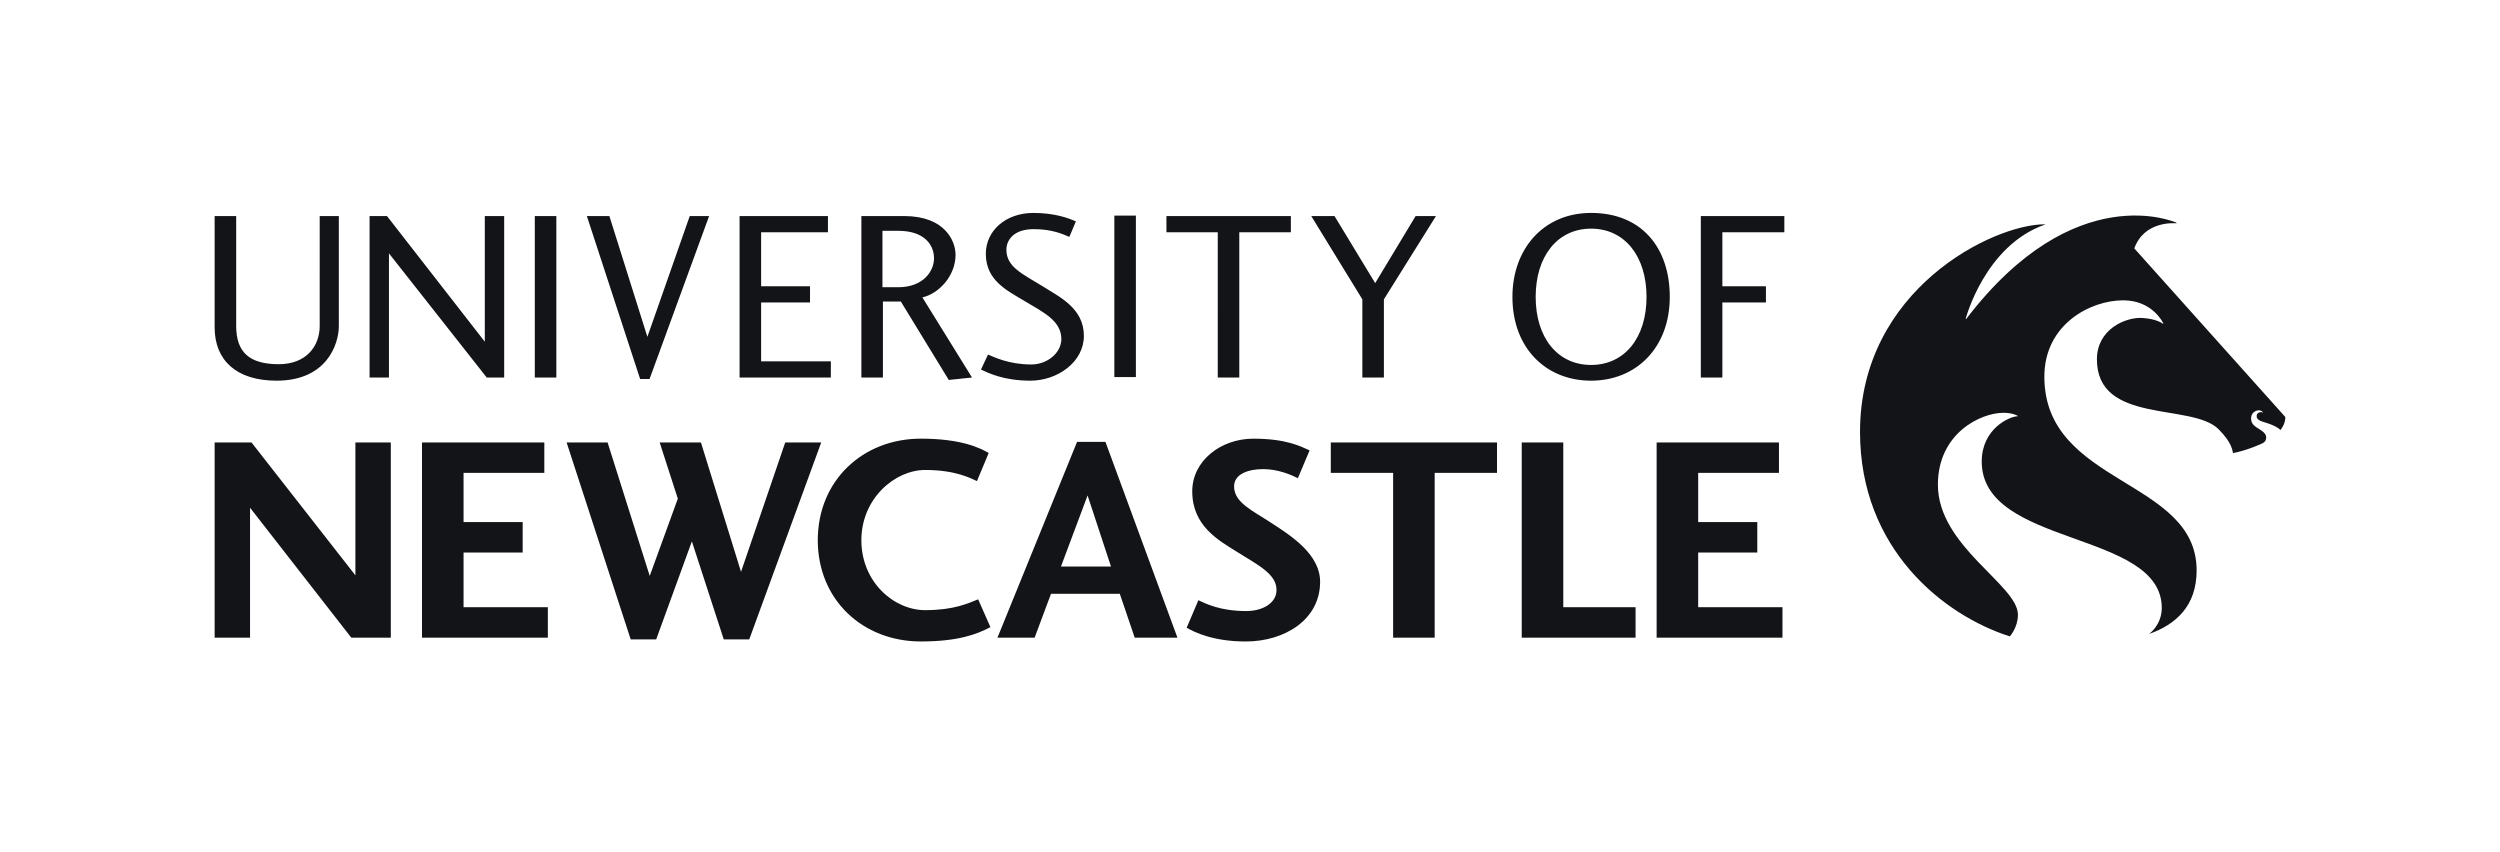
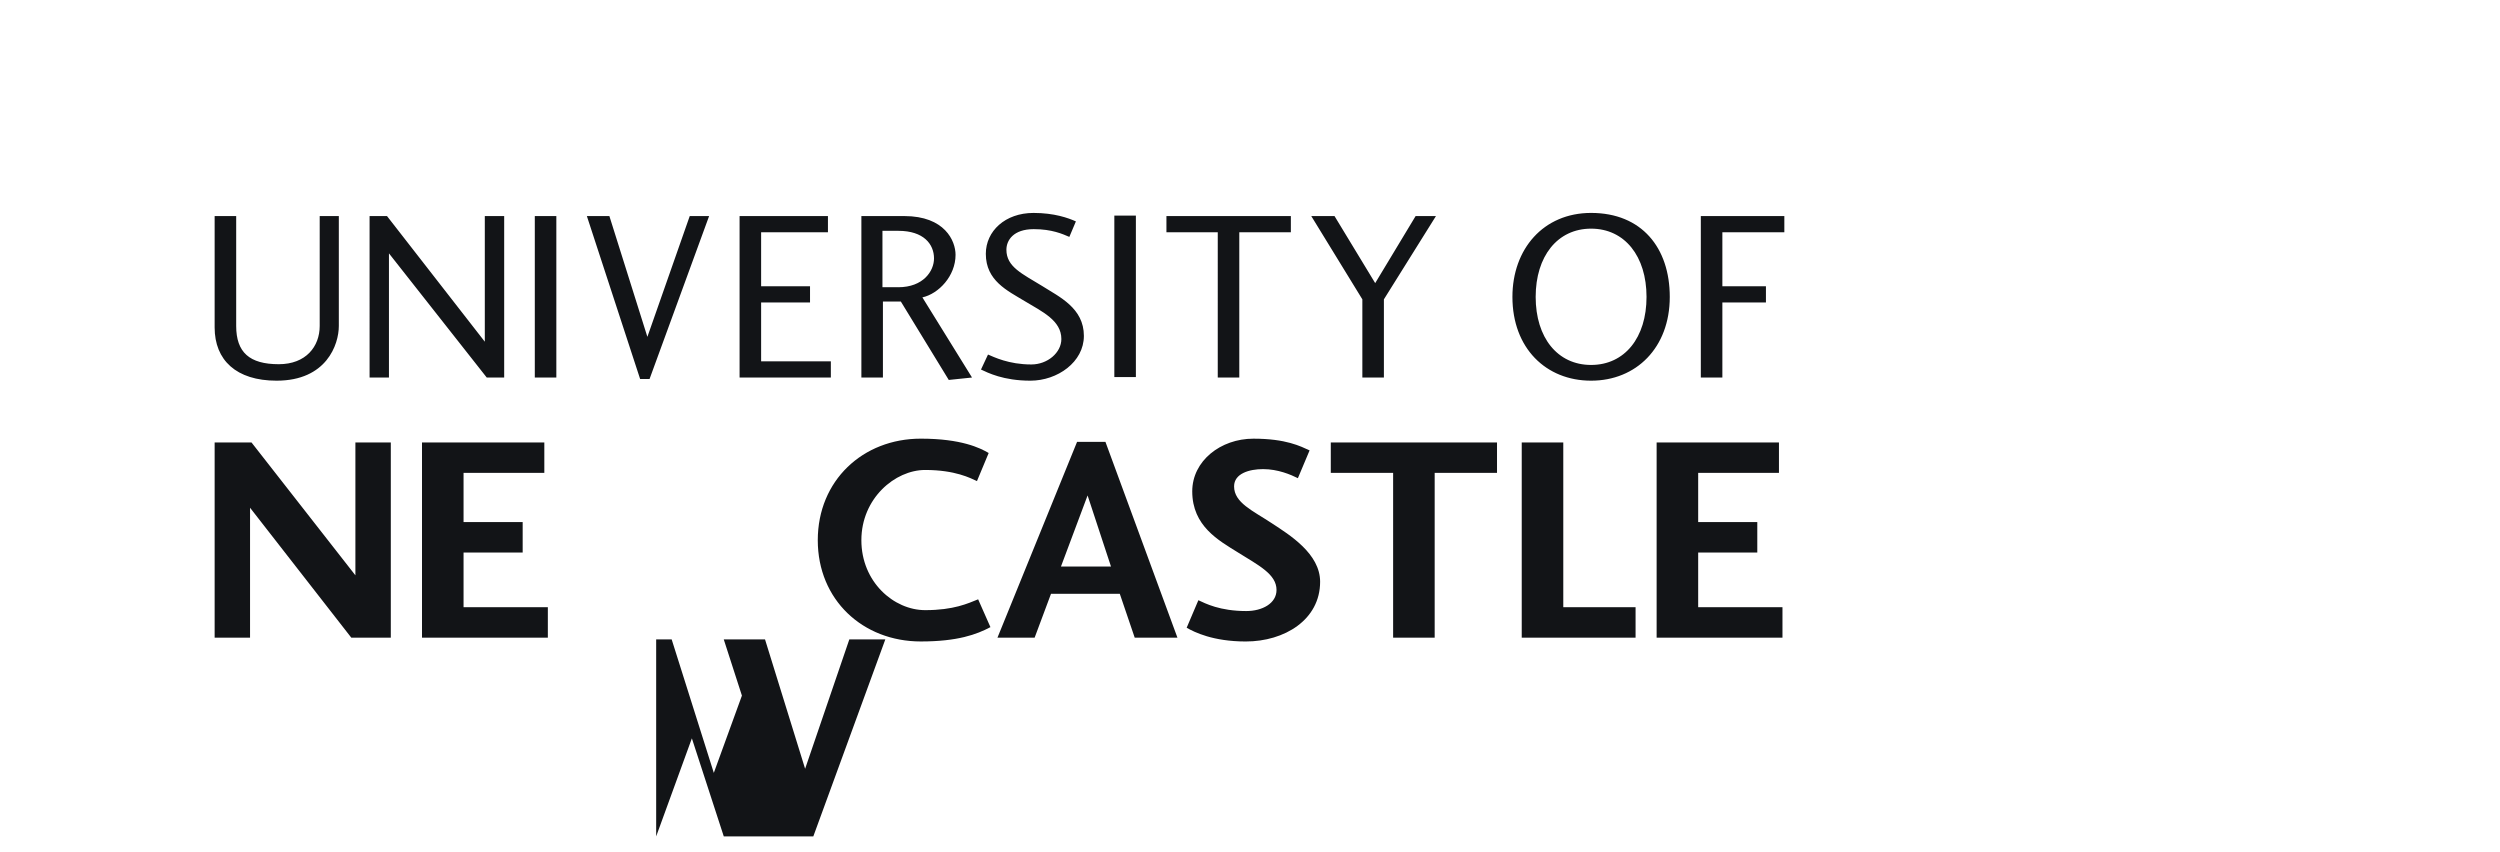
<svg xmlns="http://www.w3.org/2000/svg" id="RESTRICTED-DOM" viewBox="0 0 2476.95 844.05">
  <defs>
    <style>.cls-1{fill:#121417}</style>
  </defs>
-   <path id="Seahorse" d="M2026.01 222.21c.09 0 .17.07.17.17s-.08.14-.17.18c-59.55 20.82-78.46 93.31-78.46 93.31-.02.1.01.21.11.27.12.09.28.05.38-.06 107.78-141.16 208.17-95.48 208.17-95.48.19.05.29.22.24.41-.03.16-.17.27-.32.25-1.92-.18-31.6-2.56-41.51 24.84l149.64 167.07c0 4.87-1.87 9.18-4.87 12.97-1.55-2.27-7.98-5.28-12.25-6.65-5.86-1.89-11.3-2.83-11.3-7.19 0-3.16 2.76-4.01 4.21-4.01 1.28 0 2 .6 2 .6.03.03.07.04.09.01.03-.03.04-.06.03-.09 0 0-1.01-2.22-4-2.27-2.91-.07-7.53 2.01-7.81 7.51-.2 4.55 1.95 7.01 5.26 9.31 3.27 2.26 9.68 5.15 9.68 9.92s-3.65 5.89-4.46 6.27c-1.59.77-15.14 6.88-28.41 9.36-.67-2.32-.7-10.04-14.34-23.68-26.38-26.38-120.5-4.31-120.5-69.21 0-29.94 28.43-41.89 44.71-40.99 13.79.76 19.6 5 20.63 5.66.08.06.19.05.28-.01.14-.08.19-.26.1-.4 0 0-10.33-22.73-39.69-22.73-32.48 0-78.11 23.77-78.11 75.65 0 107.69 150.88 100.93 150.88 191.95 0 35.51-20.85 53.65-47.11 62.98 0 0 12.56-8.88 12.56-25.79 0-77-178.37-60.45-178.37-145.02 0-32.92 28.09-44.84 35.29-44.84.16 0 .3-.14.3-.3 0-.1-.06-.2-.14-.25-.87-.53-5.43-2.93-13.98-2.93-22.33 0-64.91 20.11-64.91 71.29 0 60.96 79.3 99.3 79.3 128.74 0 12.82-8.05 21.5-8.05 21.5-65.15-20.78-148.4-86.11-148.4-202.6 0-140.89 131.57-205.71 183.16-205.71" class="cls-1" />
  <g id="UOFN">
-     <path d="M335.7 322.96c0 18.47-12.24 54.21-61.64 54.21-40.05 0-61.4-20.39-61.4-52.77V214.07h21.35v108.89c0 26.15 13.19 37.89 42.21 37.89 26.86 0 40.53-17.51 40.53-37.89V214.07h18.95v108.89ZM499.53 214.08v159.98h-17.27l-96.9-123.04v123.04h-19.19V214.08h17.27l96.9 124.48V214.08h19.19ZM529.87 374.05V214.07h21.34v159.98h-21.34ZM643.58 375.49h-9.36l-52.77-161.42h22.31l37.65 119.68 41.97-119.68h19.19l-59 161.42ZM823.18 374.05h-90.42V214.07h87.55v16.06h-66.2v53.49h48.45v16.07h-48.45v58.28h69.08v16.07ZM940.02 376.45l-47.49-77.71h-17.75v75.31h-21.34V214.07h42.45c40.3 0 50.85 24.7 50.85 38.37 0 21.11-16.79 38.61-32.86 42.21l49.17 79.39-23.03 2.4Zm-50.12-91.86c24.95 0 35.5-16.07 35.5-28.55 0-14.15-10.31-27.34-35.26-27.34h-15.83v55.88h15.59ZM1021.84 361.1c16.07 0 29.74-11.75 29.74-25.18 0-18.47-18.95-27.1-36.46-37.66-17.03-10.31-38.38-20.15-38.38-46.76 0-22.55 19.19-40.53 47.25-40.53 20.63 0 34.54 5.03 41.98 8.39l-6.48 15.35c-6.72-2.88-17.27-7.68-35.26-7.68-20.15 0-27.1 11.03-27.1 20.39 0 17.03 15.59 23.75 35.5 35.98 17.03 10.79 41.26 21.82 41.26 49.4 0 25.9-26.14 44.37-53.01 44.37s-42.22-7.91-48.93-11.03l6.95-14.87c5.76 2.4 20.39 9.83 42.94 9.83ZM1104.06 373.58V213.6h21.35v159.98h-21.35ZM1155.68 214.08h123.28v16.06h-51.09v143.91h-21.34V230.14h-50.85v-16.06ZM1422.71 214.08l-51.57 82.5v77.47h-21.35v-77.47l-50.61-82.5h23.03l40.3 66.43 40.05-66.43h20.15ZM1654.38 294.18c0 50.37-33.34 82.99-77.95 82.99s-77.95-32.14-77.95-82.99c0-47.49 30.7-83.22 77.95-83.22 50.13 0 77.95 34.53 77.95 83.22Zm-132.87 0c0 40.29 21.59 67.4 54.92 67.4s54.92-27.1 54.92-67.4-21.59-67.64-54.92-67.64-54.92 27.35-54.92 67.64ZM1685.14 374.05V214.07h82.75v16.06h-61.4v53.49h43.17v16.07h-43.17v74.35h-21.35ZM387.2 438.39v193.4h-39.14L247.74 503.05v128.74h-35.08v-193.4h36.53l102.93 131.64V438.39h35.08ZM542.79 631.79H418.11v-193.4h121.2v30.15h-80.03v48.71h58.57v30.16h-58.57v54.22h83.51v30.16ZM650.12 633.53h-25.23l-63.5-195.14h40.6l41.75 132.22 27.84-76.55-17.98-55.67h40.88l39.72 128.16 43.79-128.16h35.66l-71.33 195.14H717.1l-31.61-97.14-35.37 97.14ZM981.3 621.35c-13.63 7.24-32.47 14.2-69.01 14.2-57.41 0-102.06-41.17-102.06-100.32s44.65-100.62 102.06-100.62c40.31 0 58.86 9.28 67.27 14.21l-11.6 27.83c-6.38-2.9-21.46-11.02-51.32-11.02s-63.21 28.13-63.21 69.59 32.19 69.29 63.21 69.29c28.42 0 42.33-6.66 52.48-10.72l12.18 27.55ZM1025.08 631.79h-36.82l78.87-193.98h28.12l71.33 193.98h-42.33l-14.79-43.49h-68.14l-16.24 43.49Zm52.48-140.92-26.39 70.46h49.58l-23.19-70.46ZM1234.88 605.41c15.66 0 29.87-7.54 29.87-20.88 0-15.66-17.69-24.35-38.56-37.4-18.56-11.6-44.94-25.81-44.94-60.31 0-30.16 28.13-52.19 60.6-52.19s46.68 7.54 55.67 11.6l-11.6 27.55c-6.96-3.48-19.72-8.99-34.51-8.99-13.63 0-28.7 4.35-28.7 17.11 0 16.24 18.56 24.07 37.4 36.53 17.69 11.6 47.84 30.16 47.84 57.99 0 37.7-35.37 59.15-73.65 59.15-32.47 0-51.03-9.27-58.57-13.62l11.6-27.26c6.96 3.19 21.16 10.73 47.55 10.73ZM1318.52 438.39h164.69v30.15h-61.76v163.25h-41.17V468.54h-61.76v-30.15ZM1548.87 601.63h71.62v30.16H1507.7v-193.4h41.17v163.24ZM1766.03 631.79h-124.68v-193.4h121.2v30.15h-80.03v48.71h58.57v30.16h-58.57v54.22h83.51v30.16Z" class="cls-1" />
+     <path d="M335.7 322.96c0 18.47-12.24 54.21-61.64 54.21-40.05 0-61.4-20.39-61.4-52.77V214.07h21.35v108.89c0 26.15 13.19 37.89 42.21 37.89 26.86 0 40.53-17.51 40.53-37.89V214.07h18.95v108.89ZM499.53 214.08v159.98h-17.27l-96.9-123.04v123.04h-19.19V214.08h17.27l96.9 124.48V214.08h19.19ZM529.87 374.05V214.07h21.34v159.98h-21.34ZM643.58 375.49h-9.36l-52.77-161.42h22.31l37.65 119.68 41.97-119.68h19.19l-59 161.42ZM823.18 374.05h-90.42V214.07h87.55v16.06h-66.2v53.49h48.45v16.07h-48.45v58.28h69.08v16.07ZM940.02 376.45l-47.49-77.71h-17.75v75.31h-21.34V214.07h42.45c40.3 0 50.85 24.7 50.85 38.37 0 21.11-16.79 38.61-32.86 42.21l49.17 79.39-23.03 2.4Zm-50.12-91.86c24.95 0 35.5-16.07 35.5-28.55 0-14.15-10.31-27.34-35.26-27.34h-15.83v55.88h15.59ZM1021.84 361.1c16.07 0 29.74-11.75 29.74-25.18 0-18.47-18.95-27.1-36.46-37.66-17.03-10.31-38.38-20.15-38.38-46.76 0-22.55 19.19-40.53 47.25-40.53 20.63 0 34.54 5.03 41.98 8.39l-6.48 15.35c-6.72-2.88-17.27-7.68-35.26-7.68-20.15 0-27.1 11.03-27.1 20.39 0 17.03 15.59 23.75 35.5 35.98 17.03 10.79 41.26 21.82 41.26 49.4 0 25.9-26.14 44.37-53.01 44.37s-42.22-7.91-48.93-11.03l6.95-14.87c5.76 2.4 20.39 9.83 42.94 9.83ZM1104.06 373.58V213.6h21.35v159.98h-21.35ZM1155.68 214.08h123.28v16.06h-51.09v143.91h-21.34V230.14h-50.85v-16.06ZM1422.71 214.08l-51.57 82.5v77.47h-21.35v-77.47l-50.61-82.5h23.03l40.3 66.43 40.05-66.43h20.15ZM1654.38 294.18c0 50.37-33.34 82.99-77.95 82.99s-77.95-32.14-77.95-82.99c0-47.49 30.7-83.22 77.95-83.22 50.13 0 77.95 34.53 77.95 83.22Zm-132.87 0c0 40.29 21.59 67.4 54.92 67.4s54.92-27.1 54.92-67.4-21.59-67.64-54.92-67.64-54.92 27.35-54.92 67.64ZM1685.14 374.05V214.07h82.75v16.06h-61.4v53.49h43.17v16.07h-43.17v74.35h-21.35ZM387.2 438.39v193.4h-39.14L247.74 503.05v128.74h-35.08v-193.4h36.53l102.93 131.64V438.39h35.08ZM542.79 631.79H418.11v-193.4h121.2v30.15h-80.03v48.71h58.57v30.16h-58.57v54.22h83.51v30.16ZM650.12 633.53h-25.23h40.6l41.75 132.22 27.84-76.55-17.98-55.67h40.88l39.72 128.16 43.79-128.16h35.66l-71.33 195.14H717.1l-31.61-97.14-35.37 97.14ZM981.3 621.35c-13.63 7.24-32.47 14.2-69.01 14.2-57.41 0-102.06-41.17-102.06-100.32s44.65-100.62 102.06-100.62c40.31 0 58.86 9.28 67.27 14.21l-11.6 27.83c-6.38-2.9-21.46-11.02-51.32-11.02s-63.21 28.13-63.21 69.59 32.19 69.29 63.21 69.29c28.42 0 42.33-6.66 52.48-10.72l12.18 27.55ZM1025.08 631.79h-36.82l78.87-193.98h28.12l71.33 193.98h-42.33l-14.79-43.49h-68.14l-16.24 43.49Zm52.48-140.92-26.39 70.46h49.58l-23.19-70.46ZM1234.88 605.41c15.66 0 29.87-7.54 29.87-20.88 0-15.66-17.69-24.35-38.56-37.4-18.56-11.6-44.94-25.81-44.94-60.31 0-30.16 28.13-52.19 60.6-52.19s46.68 7.54 55.67 11.6l-11.6 27.55c-6.96-3.48-19.72-8.99-34.51-8.99-13.63 0-28.7 4.35-28.7 17.11 0 16.24 18.56 24.07 37.4 36.53 17.69 11.6 47.84 30.16 47.84 57.99 0 37.7-35.37 59.15-73.65 59.15-32.47 0-51.03-9.27-58.57-13.62l11.6-27.26c6.96 3.19 21.16 10.73 47.55 10.73ZM1318.52 438.39h164.69v30.15h-61.76v163.25h-41.17V468.54h-61.76v-30.15ZM1548.87 601.63h71.62v30.16H1507.7v-193.4h41.17v163.24ZM1766.03 631.79h-124.68v-193.4h121.2v30.15h-80.03v48.71h58.57v30.16h-58.57v54.22h83.51v30.16Z" class="cls-1" />
  </g>
</svg>